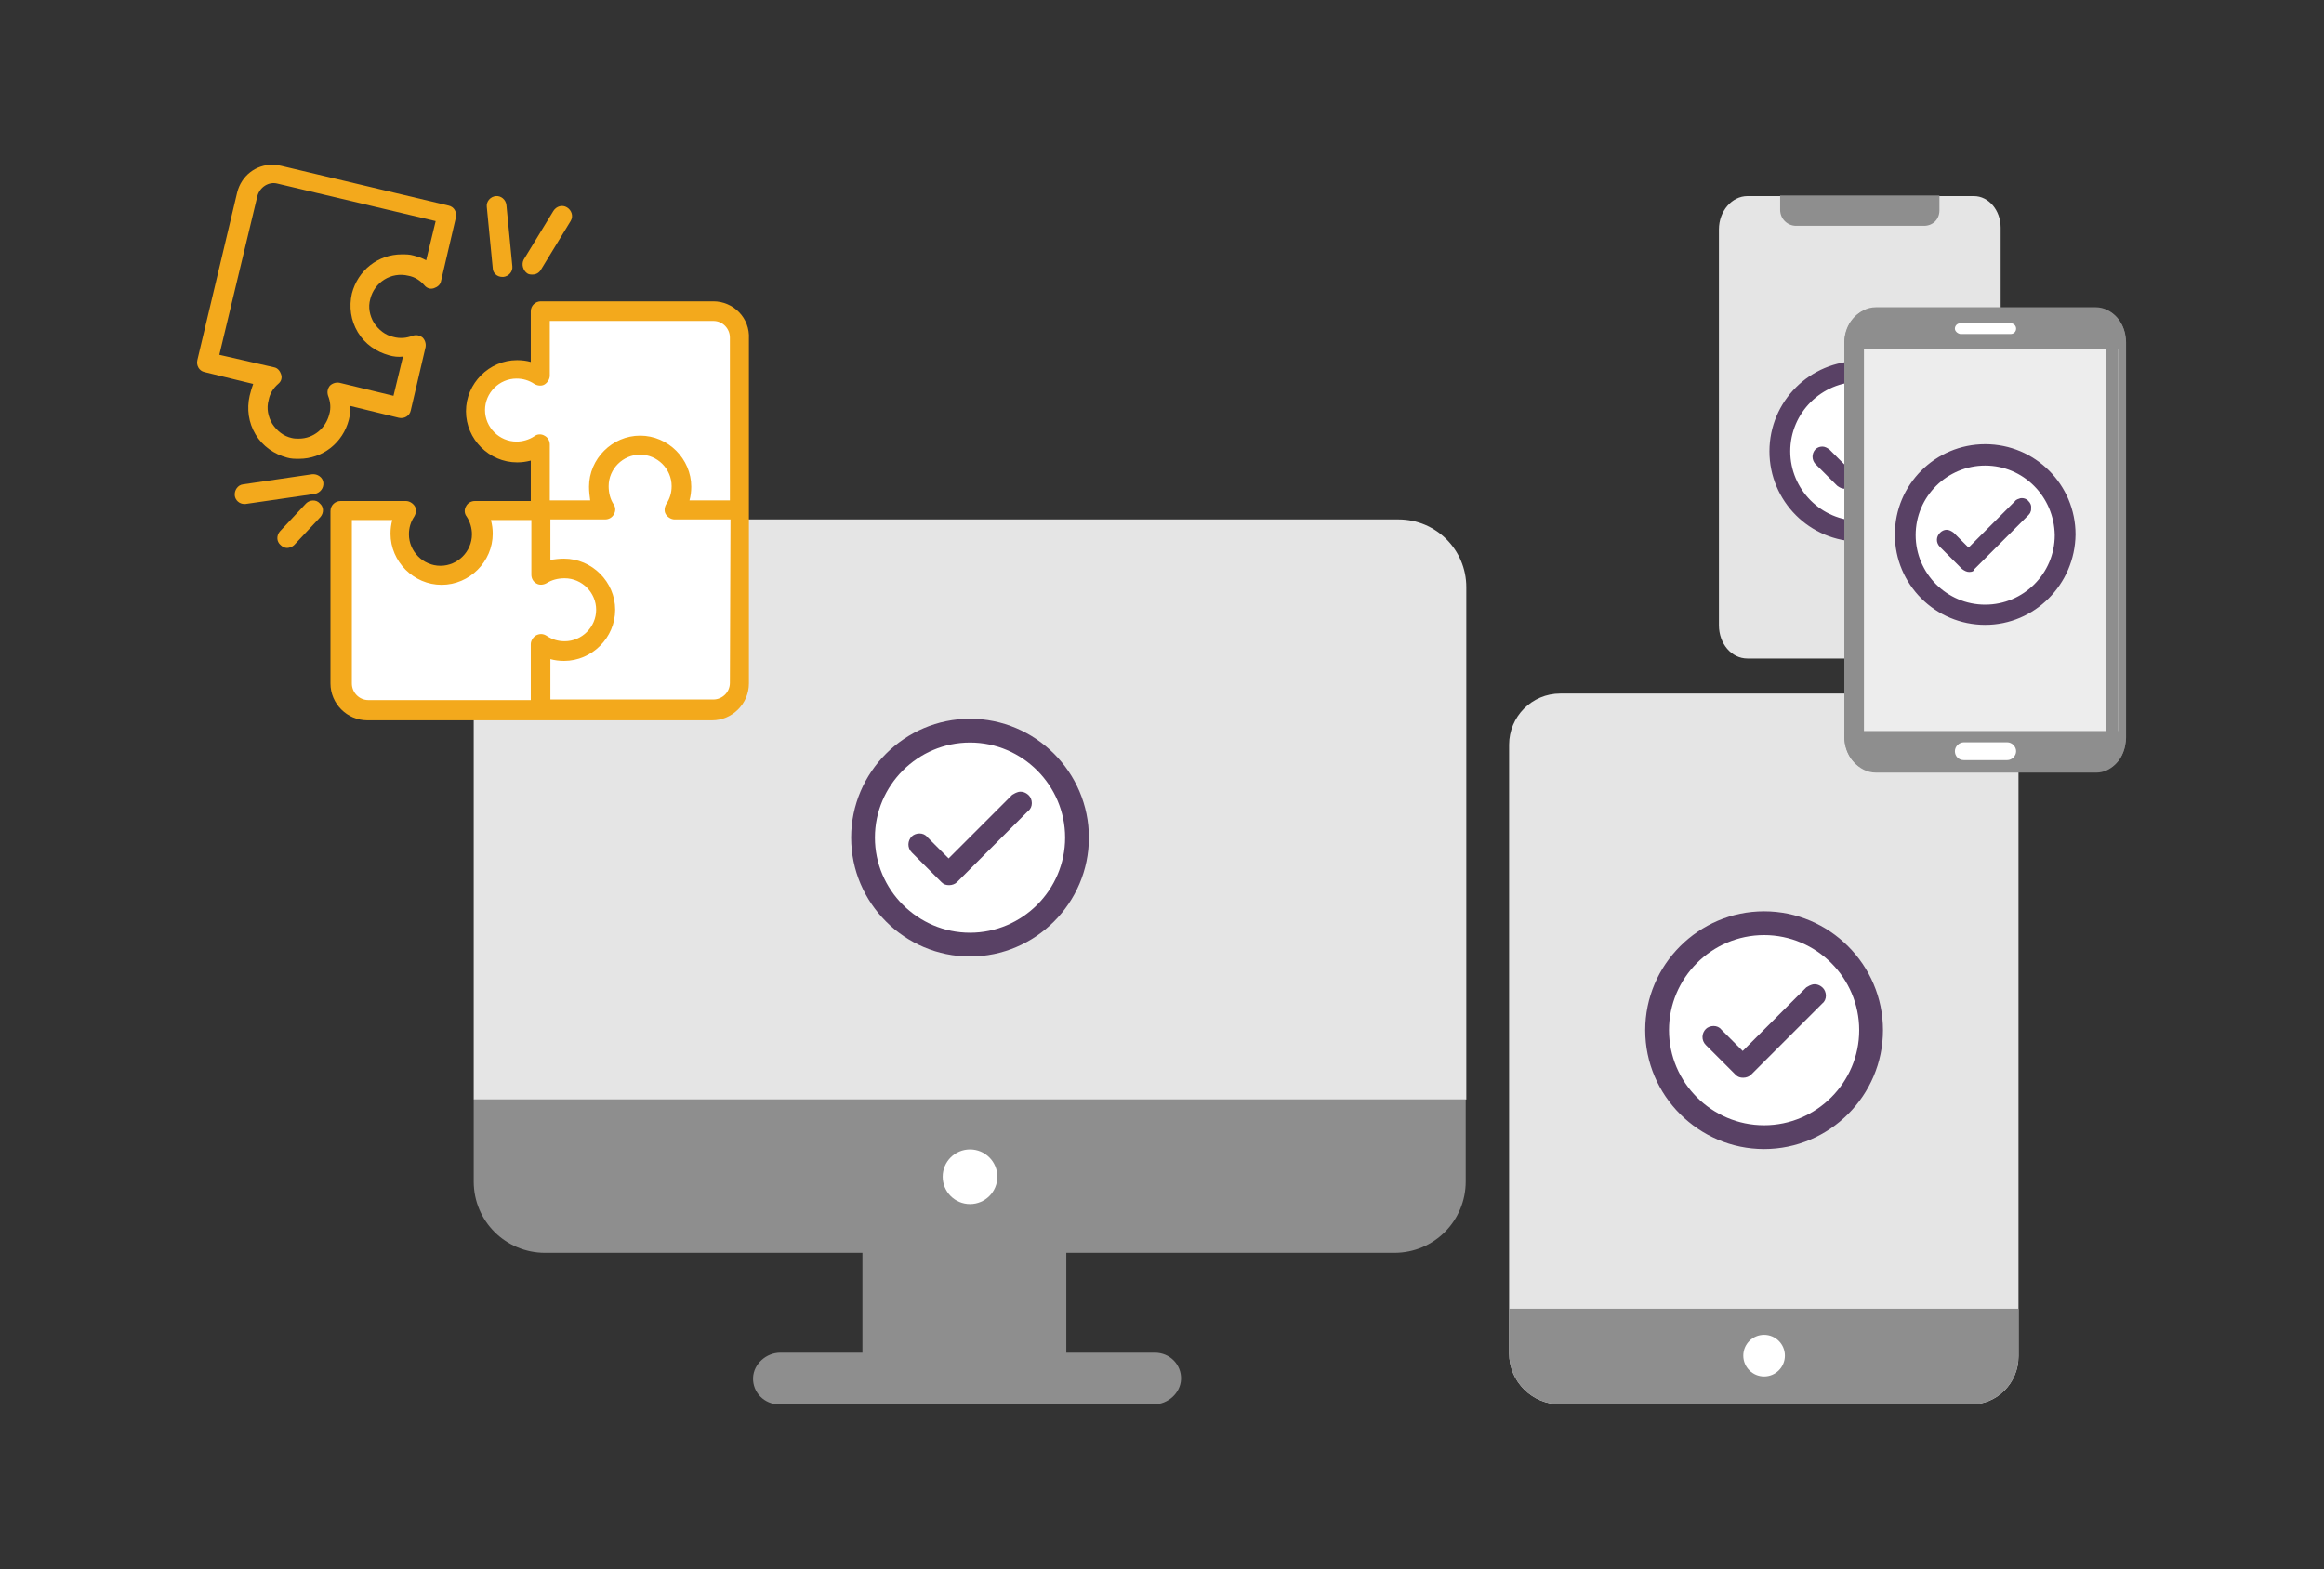
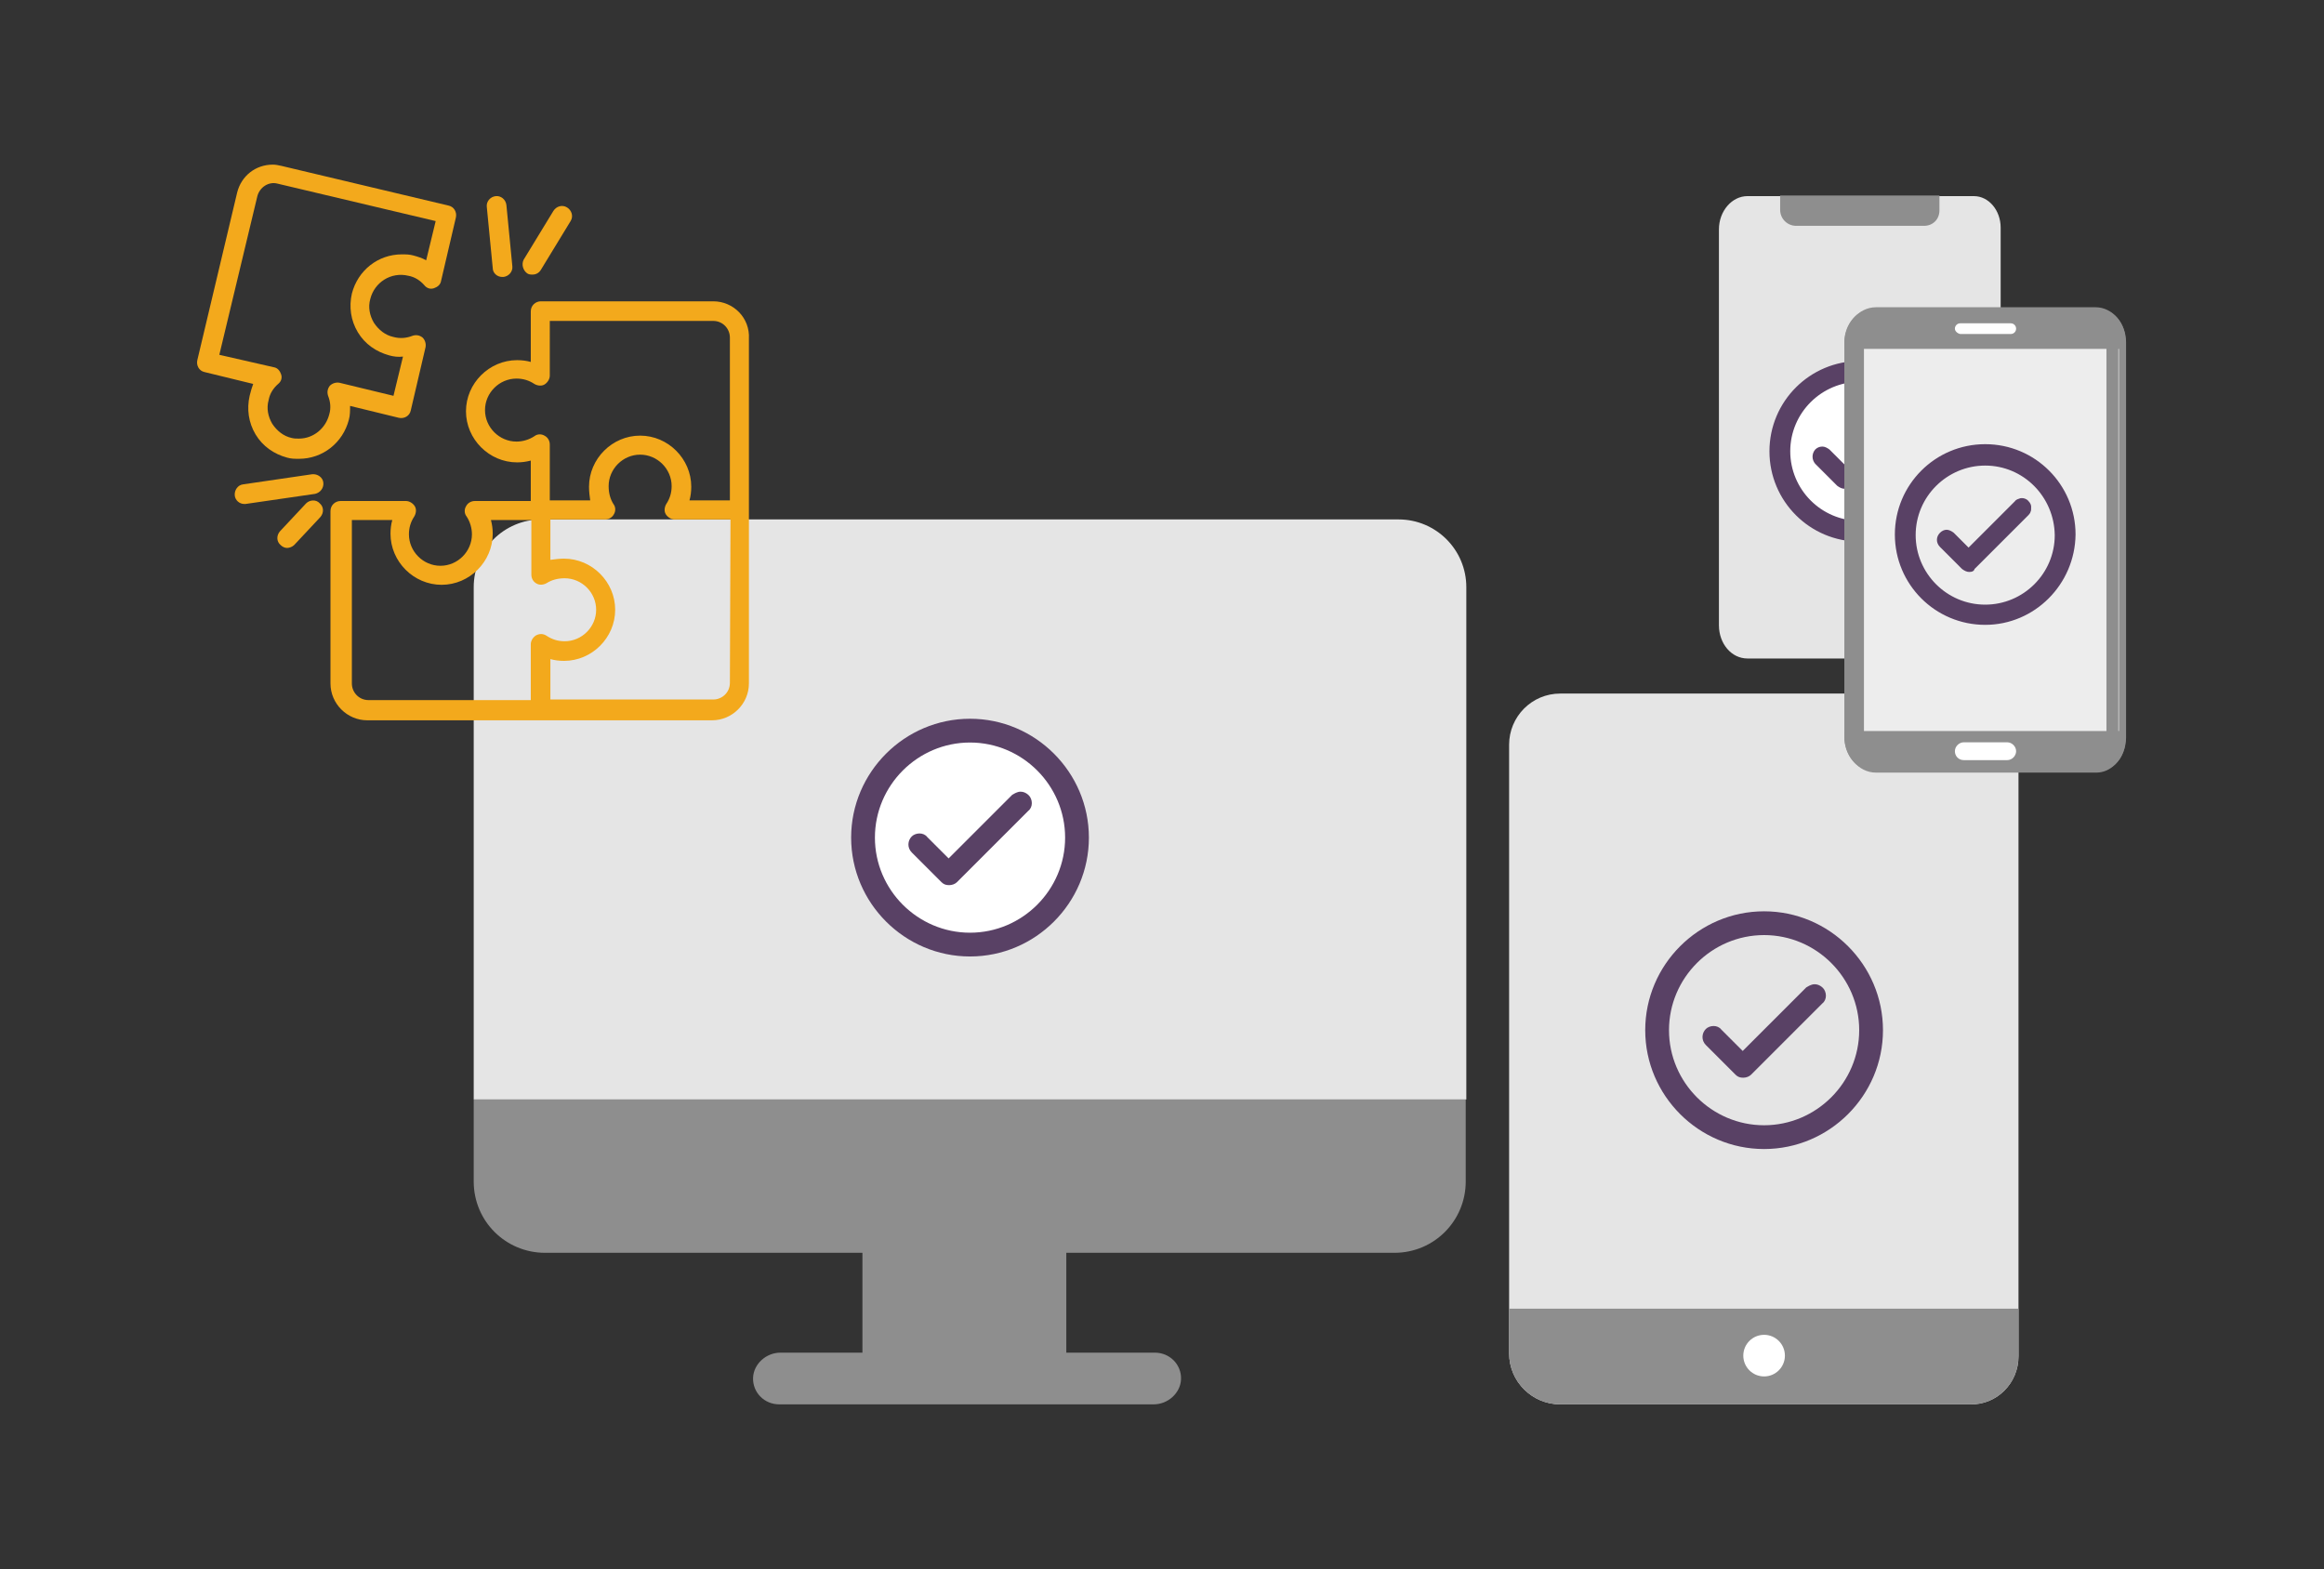
<svg xmlns="http://www.w3.org/2000/svg" version="1.1" id="Layer_1" x="0px" y="0px" width="391px" height="264px" viewBox="0 0 391 264" style="enable-background:new 0 0 391 264;" xml:space="preserve">
  <rect x="0" y="0" width="391" height="264" fill="#333333" stroke="none" />
  <g>
    <g>
      <path style="fill:#E5E5E5;" d="M336.6,105.5V38.3c0-2.9-2-5.3-4.5-5.3h0H294c-2.6,0-4.8,2.5-4.8,5.6l0,0v66.6    c0,3.1,2.1,5.6,4.8,5.6l0,0h4.7v0h33.4C334.6,110.8,336.6,108.4,336.6,105.5L336.6,105.5z" />
      <path style="fill:#8E8E8E;" d="M326.3,35.4v-2.5h-26.8v2.4c0,1.5,1.2,2.7,2.7,2.7l0,0h2.6v0h18.9C325.2,38,326.3,36.9,326.3,35.4    L326.3,35.4z" />
    </g>
    <circle style="fill:#FFFFFF;" cx="313.7" cy="75.9" r="13.4" />
    <g transform="translate(0,-952.362)">
      <g>
        <g>
          <path style="fill:#594165;" d="M312.9,1014.2c-7.8,0-14.1,6.3-14.1,14.1c0,7.8,6.3,14.1,14.1,14.1c7.8,0,14.1-6.3,14.1-14.1      C327,1020.5,320.7,1014.2,312.9,1014.2z M312.9,1015.5c7.1,0,12.8,5.7,12.8,12.8c0,7.1-5.7,12.8-12.8,12.8      c-7.1,0-12.8-5.7-12.8-12.8C300.1,1021.2,305.9,1015.5,312.9,1015.5z M319.2,1023.4c-0.1,0-0.2,0.1-0.3,0.2l-8.6,8.6l-3.3-3.3      c-0.2-0.2-0.5-0.2-0.7,0s-0.2,0.5,0,0.7c0,0,0,0,0,0l3.7,3.7c0.2,0.2,0.5,0.2,0.7,0l9-9c0.2-0.2,0.2-0.5,0-0.7      C319.6,1023.4,319.4,1023.4,319.2,1023.4z" />
          <path style="fill:#594165;" d="M312.9,1042.6c-7.9,0-14.3-6.4-14.3-14.3s6.4-14.3,14.3-14.3s14.3,6.4,14.3,14.3      S320.8,1042.6,312.9,1042.6z M312.9,1014.5c-7.6,0-13.8,6.2-13.8,13.8s6.2,13.8,13.8,13.8c7.6,0,13.8-6.2,13.8-13.8      S320.5,1014.5,312.9,1014.5z M312.9,1041.3c-7.2,0-13-5.8-13-13s5.8-13,13-13s13,5.8,13,13S320.1,1041.3,312.9,1041.3z       M312.9,1015.8c-6.9,0-12.5,5.6-12.5,12.5s5.6,12.5,12.5,12.5s12.5-5.6,12.5-12.5S319.8,1015.8,312.9,1015.8z M310.3,1033.7      c-0.2,0-0.4-0.1-0.5-0.2l-3.7-3.7c-0.3-0.3-0.3-0.8,0-1.1c0.3-0.3,0.8-0.3,1.1,0l3.2,3.2l8.4-8.4c0.1-0.1,0.3-0.2,0.4-0.2      c0.3,0,0.5,0.1,0.7,0.2c0.3,0.3,0.3,0.8,0,1.1l-9,9C310.7,1033.6,310.5,1033.7,310.3,1033.7z M306.6,1028.9      c-0.1,0-0.1,0-0.2,0.1c-0.1,0.1-0.1,0.3,0,0.4l3.7,3.7c0.1,0.1,0.3,0.1,0.4,0l9-9c0.1-0.1,0.1-0.3,0-0.4      c-0.1-0.1-0.1-0.1-0.2-0.1l0,0c-0.1,0-0.1,0-0.2,0.1l-8.8,8.8l-3.5-3.5C306.7,1028.9,306.6,1028.9,306.6,1028.9z" />
        </g>
        <g>
          <g>
            <path style="fill:#594165;" d="M319.1,1022.5L319.1,1022.5c-0.3,0-0.6,0.2-0.8,0.4l-8,8l-2.7-2.7c-0.3-0.3-0.6-0.4-1-0.4       c-0.4,0-0.7,0.1-1,0.4c-0.6,0.5-0.6,1.4,0,2l3.7,3.7c0.3,0.3,0.6,0.4,1,0.4c0.4,0,0.7-0.1,1-0.4l9-9c0.3-0.3,0.4-0.6,0.4-1       c0-0.4-0.1-0.7-0.4-1C320,1022.6,319.5,1022.5,319.1,1022.5z" />
            <path style="fill:#594165;" d="M310.3,1034.6c-0.4,0-0.8-0.2-1.2-0.5l-3.7-3.7c-0.6-0.7-0.6-1.7,0-2.4c0.3-0.3,0.7-0.5,1.2-0.5       c0.4,0,0.8,0.2,1.2,0.5l2.5,2.5l7.8-7.8c0.2-0.3,0.6-0.4,0.9-0.5l0,0c0.5-0.1,1.1,0.1,1.4,0.5c0.3,0.3,0.5,0.7,0.4,1.2       c0,0.4-0.2,0.8-0.5,1.1l-9,9C311.1,1034.4,310.7,1034.6,310.3,1034.6z M306.6,1028.1c-0.3,0-0.6,0.1-0.8,0.3       c-0.5,0.4-0.5,1.2,0,1.6l3.7,3.7c0.4,0.4,1.2,0.4,1.6,0l9-9c0.2-0.2,0.4-0.5,0.4-0.8c0-0.3-0.1-0.6-0.3-0.8       c-0.3-0.3-0.6-0.4-1-0.3c-0.2,0-0.5,0.2-0.6,0.3l-8.2,8.2l-2.9-2.9C307.2,1028.2,306.9,1028.1,306.6,1028.1       C306.6,1028.1,306.6,1028.1,306.6,1028.1z" />
          </g>
          <g>
            <path style="fill:#594165;" d="M312.9,1013.4c-8.2,0-14.9,6.7-14.9,14.9c0,8.2,6.7,14.9,14.9,14.9s14.9-6.7,14.9-14.9       C327.9,1020.1,321.2,1013.4,312.9,1013.4z M312.9,1040.2c-6.6,0-11.9-5.3-11.9-11.9c0-6.6,5.3-11.9,11.9-11.9       s11.9,5.3,11.9,11.9C324.9,1034.9,319.5,1040.2,312.9,1040.2z" />
            <path style="fill:#594165;" d="M312.9,1043.5c-8.4,0-15.2-6.8-15.2-15.2c0-8.4,6.8-15.2,15.2-15.2c8.4,0,15.2,6.8,15.2,15.2       C328.1,1036.7,321.3,1043.5,312.9,1043.5z M312.9,1013.6c-8.1,0-14.7,6.6-14.7,14.7c0,8.1,6.6,14.7,14.7,14.7       s14.7-6.6,14.7-14.7C327.6,1020.2,321,1013.6,312.9,1013.6z M312.9,1040.5c-6.7,0-12.2-5.5-12.2-12.2c0-6.7,5.5-12.2,12.2-12.2       c6.7,0,12.2,5.5,12.2,12.2C325.1,1035,319.6,1040.5,312.9,1040.5z M312.9,1016.6c-6.4,0-11.7,5.2-11.7,11.7       c0,6.4,5.2,11.7,11.7,11.7c6.4,0,11.7-5.2,11.7-11.7C324.6,1021.9,319.4,1016.6,312.9,1016.6z" />
          </g>
        </g>
      </g>
    </g>
    <g>
      <path style="fill:#8E8E8E;" d="M240.5,185h-2.7H88.5h-3.4h-5.4v13.8c0,6.7,5.4,12,12,12h53.4v16.8h-13.8c-2.4,0-4.5,1.9-4.6,4.2    c-0.1,2.5,1.9,4.5,4.4,4.5h63c2.4,0,4.5-1.9,4.6-4.2c0.1-2.5-1.9-4.5-4.4-4.5h-14.9v-16.8h55.2c6.7,0,12-5.4,12-12V185H240.5z" />
-       <ellipse style="fill:#FFFFFF;" cx="163.2" cy="198" rx="4.6" ry="4.6" />
      <path style="fill:#E5E5E5;" d="M88.6,185H238h8.7V98.8c0-6.3-5.1-11.4-11.4-11.4H91.1c-6.3,0-11.4,5.1-11.4,11.4V185H88.6z" />
    </g>
    <g>
      <path style="fill:#E5E5E5;" d="M339.6,228.2V124.9c0-4.5-3.6-8.2-8.2-8.2h0h-68.9c-4.8,0-8.6,3.9-8.6,8.6l0,0v102.4    c0,4.8,3.9,8.6,8.6,8.6l0,0h8.5v0h60.5C335.9,236.4,339.6,232.8,339.6,228.2L339.6,228.2z" />
      <path style="fill:#8E8E8E;" d="M339.6,228.2v-8h-85.7v7.5c0,4.8,3.9,8.6,8.6,8.6l0,0h8.5v0h60.5    C335.9,236.4,339.6,232.8,339.6,228.2L339.6,228.2z" />
      <circle style="fill:#FFFFFF;" cx="296.8" cy="228.1" r="3.5" />
    </g>
    <g>
      <g>
        <g>
          <g>
            <path style="fill:#EDEDED;" d="M357.1,124.1V57.7c0-2.9-2-5.3-4.4-5.3h0h-37c-2.6,0-4.6,2.5-4.6,5.5l0,0v65.8       c0,3.1,2.1,5.6,4.6,5.6l0,0h4.5v0h32.5C355.1,129.4,357.1,127,357.1,124.1L357.1,124.1z" />
            <path style="fill:#8E8E8E;" d="M352.7,130C352.7,130,352.7,130,352.7,130h-33.2v0h-3.9c-2.9,0-5.3-2.8-5.3-6.2V57.9       c0-3.4,2.4-6.2,5.3-6.2h37c2.8,0,5.1,2.7,5.1,5.9v66.5c0,1.7-0.7,3.4-1.8,4.5C355,129.5,353.9,130,352.7,130z M320.8,128.7       h31.9c0.8,0,1.7-0.3,2.4-1c0.9-0.9,1.4-2.2,1.4-3.6V57.7c0-2.5-1.7-4.6-3.7-4.6h-37c-2.2,0-4,2.2-4,4.9v65.8       c0,2.7,1.8,4.9,4,4.9L320.8,128.7z" />
          </g>
        </g>
        <g>
          <path style="fill:#8E8E8E;" d="M357.6,58.7v-1.4c0-2.9-2-5.3-4.5-5.3h0h-38c-2.6,0-4.8,2.5-4.8,5.6v1.1H357.6z" />
          <path style="fill:#8E8E8E;" d="M357.6,124.4V123h-47.3v1c0,3.1,2.1,5.6,4.7,5.6h4.7v0h33.4C355.6,129.7,357.6,127.4,357.6,124.4      z" />
        </g>
        <path style="fill:#FFFFFF;" d="M328.9,55.3L328.9,55.3c0-0.5,0.4-0.9,0.9-0.9h8.5c0.5,0,0.9,0.4,0.9,0.9v0c0,0.5-0.4,0.9-0.9,0.9     h-8.5C329.3,56.1,328.9,55.7,328.9,55.3z" />
        <path style="fill:#FFFFFF;" d="M328.9,126.4L328.9,126.4c0-0.8,0.7-1.5,1.5-1.5h7.3c0.8,0,1.5,0.7,1.5,1.5v0     c0,0.8-0.7,1.5-1.5,1.5h-7.3C329.5,127.9,328.9,127.2,328.9,126.4z" />
      </g>
      <rect x="311.6" y="58.1" style="fill:#8E8E8E;" width="2" height="67.3" />
      <rect x="354.4" y="57.6" style="fill:#8E8E8E;" width="2" height="67.3" />
    </g>
    <g>
-       <polygon style="fill:#FFFFFF;" points="91,52.4 121.4,52.4 124.4,55.3 123.9,115.2 122.8,119 82.4,119 59.1,119 56.6,112.8     57.1,85.9 68.3,85.9 68.2,93.2 76,96.6 81.8,91.2 80.9,85.7 90.5,85.9 91.2,75.4 82.4,74.8 80.2,65.1 86.5,62.2 91,62.3   " />
      <g>
        <path style="fill:#F3A91C;" d="M120,50.7H91c-0.9,0-1.7,0.7-1.7,1.7v8.5c-0.7-0.2-1.5-0.3-2.3-0.3c-4.7,0-8.6,3.9-8.6,8.6     c0,4.7,3.9,8.6,8.6,8.6c0.8,0,1.5-0.1,2.3-0.3v6.8h-9.4c-0.6,0-1.2,0.3-1.5,0.9c-0.3,0.5-0.3,1.2,0.1,1.7c0.6,0.9,0.9,2,0.9,3     c0,2.9-2.4,5.3-5.3,5.3c-2.9,0-5.3-2.4-5.3-5.3c0-1.1,0.3-2.1,0.9-3c0.3-0.5,0.4-1.2,0.1-1.7c-0.3-0.5-0.9-0.9-1.5-0.9h-11     c-0.9,0-1.7,0.7-1.7,1.7v29c0,3.4,2.8,6.2,6.2,6.2h58c3.4,0,6.2-2.8,6.2-6.2v-58C126.2,53.5,123.4,50.7,120,50.7z M90.2,106.9     c-0.5,0.3-0.9,0.9-0.9,1.5v9.4H62c-1.6,0-2.8-1.3-2.8-2.8V87.5h6.8c-0.2,0.7-0.3,1.5-0.3,2.3c0,4.7,3.9,8.6,8.6,8.6     s8.6-3.9,8.6-8.6c0-0.8-0.1-1.5-0.3-2.3h6.8v9.2c0,0.6,0.3,1.2,0.9,1.5c0.5,0.3,1.2,0.2,1.7-0.1c0.8-0.5,1.8-0.8,3-0.8     c2.9,0,5.3,2.4,5.3,5.3c0,2.9-2.4,5.3-5.3,5.3c-1.1,0-2.1-0.3-3-0.9C91.4,106.6,90.8,106.6,90.2,106.9z M122.8,114.9     c0,1.6-1.3,2.8-2.8,2.8H92.6v-6.8c0.7,0.2,1.5,0.3,2.3,0.3c4.7,0,8.6-3.9,8.6-8.6c0-4.7-3.9-8.6-8.6-8.6c-0.8,0-1.6,0.1-2.3,0.2     v-6.8h9.2c0.6,0,1.2-0.3,1.5-0.9c0.3-0.5,0.3-1.2-0.1-1.7c-0.5-0.8-0.8-1.8-0.8-3c0-2.9,2.4-5.3,5.3-5.3c2.9,0,5.3,2.4,5.3,5.3     c0,1.1-0.3,2.1-0.9,3c-0.3,0.5-0.4,1.2-0.1,1.7c0.3,0.5,0.9,0.9,1.5,0.9h9.4L122.8,114.9L122.8,114.9z M122.8,84.2H116     c0.2-0.7,0.3-1.5,0.3-2.3c0-4.7-3.9-8.6-8.6-8.6c-4.7,0-8.6,3.9-8.6,8.6c0,0.8,0.1,1.6,0.2,2.3h-6.8v-9.4c0-0.6-0.3-1.2-0.9-1.5     c-0.5-0.3-1.2-0.3-1.7,0.1c-0.9,0.6-2,0.9-3,0.9c-2.9,0-5.3-2.4-5.3-5.3c0-2.9,2.4-5.3,5.3-5.3c1.1,0,2.1,0.3,3,0.9     c0.5,0.3,1.2,0.4,1.7,0.1s0.9-0.9,0.9-1.5V54H120c1.6,0,2.8,1.3,2.8,2.8L122.8,84.2L122.8,84.2z" />
        <path style="fill:#F3A91C;" d="M42,66.6c-0.5,2.2-0.2,4.5,1,6.5c1.2,2,3.1,3.3,5.3,3.9c0.7,0.2,1.3,0.2,2,0.2     c4,0,7.4-2.7,8.4-6.6c0.2-0.7,0.2-1.5,0.2-2.3l8.2,2c0.9,0.2,1.8-0.3,2-1.2l2.5-10.7c0.1-0.6-0.1-1.2-0.5-1.6     c-0.5-0.4-1.1-0.5-1.7-0.3c-1,0.4-2.1,0.5-3.2,0.2c-1.4-0.3-2.5-1.2-3.3-2.4c-0.7-1.2-1-2.6-0.6-4c0.7-2.8,3.5-4.6,6.4-3.9     c1.1,0.2,2,0.8,2.7,1.6c0.4,0.5,1,0.7,1.6,0.5c0.6-0.2,1.1-0.6,1.2-1.2l2.5-10.7c0.2-0.9-0.3-1.8-1.2-2l-28.2-6.7     c-0.5-0.1-0.9-0.2-1.4-0.2c-2.9,0-5.3,1.9-6,4.7l-6.7,28.2c-0.2,0.9,0.3,1.8,1.2,2l8.2,2C42.4,65.1,42.2,65.8,42,66.6z      M36.9,59.7L43.3,33c0.4-1.5,1.9-2.5,3.4-2.1l26.6,6.3l-1.6,6.6c-0.7-0.4-1.4-0.6-2.1-0.8c-0.7-0.2-1.3-0.2-2-0.2     c-4,0-7.4,2.7-8.4,6.6c-0.5,2.2-0.2,4.5,1,6.5c1.2,2,3.1,3.3,5.3,3.9c0.7,0.2,1.5,0.3,2.3,0.2l-1.6,6.6l-9.1-2.2     c-0.6-0.1-1.2,0.1-1.6,0.5c-0.4,0.5-0.5,1.1-0.3,1.7c0.4,1,0.5,2.1,0.2,3.1c-0.6,2.4-2.7,4.1-5.1,4.1c-0.4,0-0.8,0-1.2-0.1     c-1.4-0.3-2.5-1.2-3.3-2.4c-0.7-1.2-1-2.6-0.6-4c0.2-1.1,0.8-2,1.6-2.7c0.5-0.4,0.7-1,0.5-1.6c-0.2-0.6-0.6-1.1-1.2-1.2     L36.9,59.7z" />
        <path style="fill:#F3A91C;" d="M84.5,46.6c0.1,0,0.1,0,0.2,0c0.9-0.1,1.6-0.9,1.5-1.8l-1-10.3c-0.1-0.9-0.9-1.6-1.8-1.5     c-0.9,0.1-1.6,0.9-1.5,1.8l1,10.3C82.9,45.9,83.6,46.6,84.5,46.6z" />
        <path style="fill:#F3A91C;" d="M88.7,46c0.3,0.2,0.6,0.2,0.9,0.2c0.6,0,1.1-0.3,1.4-0.8l5-8.2c0.5-0.8,0.2-1.8-0.6-2.3     c-0.8-0.5-1.8-0.2-2.3,0.6l-5,8.2C87.7,44.5,88,45.5,88.7,46z" />
        <path style="fill:#F3A91C;" d="M54.4,81.2c-0.1-0.9-1-1.5-1.9-1.4l-11.6,1.7c-0.9,0.1-1.5,1-1.4,1.9c0.1,0.8,0.8,1.4,1.6,1.4     c0.1,0,0.2,0,0.2,0L53,83.1C53.9,82.9,54.5,82.1,54.4,81.2z" />
        <path style="fill:#F3A91C;" d="M51.5,84.7l-4.4,4.7c-0.6,0.7-0.6,1.7,0.1,2.3c0.3,0.3,0.7,0.5,1.1,0.5c0.4,0,0.9-0.2,1.2-0.5     l4.4-4.7c0.6-0.7,0.6-1.7-0.1-2.3C53.2,84,52.1,84.1,51.5,84.7z" />
      </g>
    </g>
    <circle style="fill:#FFFFFF;" cx="163" cy="141.7" r="17.9" />
    <g transform="translate(0,-952.362)">
      <g>
        <path style="fill:#594165;" d="M163.2,1074.4c-10.4,0-18.9,8.5-18.9,18.9s8.5,18.9,18.9,18.9c10.4,0,18.9-8.5,18.9-18.9     S173.6,1074.4,163.2,1074.4z M163.2,1076.2c9.5,0,17.2,7.7,17.2,17.2s-7.7,17.2-17.2,17.2s-17.2-7.7-17.2-17.2     S153.7,1076.2,163.2,1076.2z M171.6,1086.7c-0.2,0-0.3,0.1-0.4,0.2l-11.6,11.6l-4.5-4.5c-0.3-0.3-0.7-0.3-1,0     c-0.3,0.3-0.3,0.7,0,1c0,0,0,0,0,0l5,5c0.3,0.3,0.7,0.3,1,0l12.1-12.1c0.3-0.3,0.3-0.7,0-1C172,1086.8,171.8,1086.7,171.6,1086.7     z" />
        <g>
          <path style="fill:#594165;" d="M171.4,1085.6L171.4,1085.6c-0.4,0.1-0.8,0.3-1.1,0.5l-10.7,10.7l-3.6-3.6      c-0.3-0.4-0.8-0.6-1.3-0.6c-0.5,0-1,0.2-1.3,0.5c-0.7,0.7-0.8,1.9,0,2.7l5,5c0.4,0.4,0.8,0.5,1.3,0.5c0.5,0,1-0.2,1.3-0.5l12-12      c0.4-0.3,0.6-0.8,0.6-1.3c0-0.5-0.2-1-0.5-1.3C172.6,1085.7,172,1085.5,171.4,1085.6z" />
          <path style="fill:#594165;" d="M163.2,1073.3c-11,0-20,9-20,20c0,11,9,20,20,20s20-9,20-20      C183.2,1082.3,174.2,1073.3,163.2,1073.3z M163.2,1109.3c-8.8,0-16-7.2-16-16c0-8.8,7.2-16,16-16s16,7.2,16,16      C179.2,1102.1,172,1109.3,163.2,1109.3z" />
        </g>
      </g>
    </g>
-     <circle style="fill:#FFFFFF;" cx="296.7" cy="173.5" r="17.9" />
    <g transform="translate(0,-952.362)">
      <g>
        <path style="fill:#594165;" d="M296.8,1106.8c-10.4,0-18.9,8.5-18.9,18.9s8.5,18.9,18.9,18.9s18.9-8.5,18.9-18.9     S307.2,1106.8,296.8,1106.8z M296.8,1108.5c9.5,0,17.2,7.7,17.2,17.2s-7.7,17.2-17.2,17.2c-9.5,0-17.2-7.7-17.2-17.2     S287.3,1108.5,296.8,1108.5z M305.2,1119.1c-0.2,0-0.3,0.1-0.4,0.2l-11.6,11.6l-4.5-4.5c-0.3-0.3-0.7-0.3-1,0     c-0.3,0.3-0.3,0.7,0,1c0,0,0,0,0,0l5,5c0.3,0.3,0.7,0.3,1,0l12.1-12.1c0.3-0.3,0.3-0.7,0-1     C305.6,1119.2,305.4,1119.1,305.2,1119.1z" />
        <g>
          <path style="fill:#594165;" d="M305,1118L305,1118c-0.4,0.1-0.8,0.3-1.1,0.5l-10.7,10.7l-3.6-3.6c-0.3-0.4-0.8-0.6-1.3-0.6      c-0.5,0-1,0.2-1.3,0.5c-0.7,0.7-0.8,1.9,0,2.7l5,5c0.4,0.4,0.8,0.5,1.3,0.5c0.5,0,1-0.2,1.3-0.5l12-12c0.4-0.3,0.6-0.8,0.6-1.3      c0-0.5-0.2-1-0.5-1.3C306.2,1118.1,305.6,1117.9,305,1118z" />
          <path style="fill:#594165;" d="M296.8,1105.7c-11,0-20,9-20,20c0,11,9,20,20,20s20-9,20-20      C316.8,1114.7,307.8,1105.7,296.8,1105.7z M296.8,1141.7c-8.8,0-16-7.2-16-16c0-8.8,7.2-16,16-16c8.8,0,16,7.2,16,16      C312.8,1134.5,305.6,1141.7,296.8,1141.7z" />
        </g>
      </g>
    </g>
-     <circle style="fill:#FFFFFF;" cx="334" cy="90.3" r="13.1" />
    <g transform="translate(0,-952.362)">
      <g>
        <g>
          <path style="fill:#594165;" d="M334,1028.3c-7.8,0-14.1,6.3-14.1,14.1s6.3,14.1,14.1,14.1s14.1-6.3,14.1-14.1      S341.7,1028.3,334,1028.3z M334,1029.6c7.1,0,12.8,5.7,12.8,12.8c0,7.1-5.7,12.8-12.8,12.8s-12.8-5.7-12.8-12.8      C321.2,1035.3,326.9,1029.6,334,1029.6z M340.2,1037.5c-0.1,0-0.2,0.1-0.3,0.2l-8.6,8.6l-3.3-3.3c-0.2-0.2-0.5-0.2-0.7,0      c-0.2,0.2-0.2,0.5,0,0.7c0,0,0,0,0,0l3.7,3.7c0.2,0.2,0.5,0.2,0.7,0l9-9c0.2-0.2,0.2-0.5,0-0.7      C340.6,1037.5,340.4,1037.4,340.2,1037.5z" />
          <path style="fill:#594165;" d="M334,1056.7c-7.9,0-14.3-6.4-14.3-14.3s6.4-14.3,14.3-14.3s14.3,6.4,14.3,14.3      S341.8,1056.7,334,1056.7z M334,1028.5c-7.6,0-13.8,6.2-13.8,13.8s6.2,13.8,13.8,13.8c7.6,0,13.8-6.2,13.8-13.8      S341.6,1028.5,334,1028.5z M334,1055.4c-7.2,0-13-5.8-13-13s5.8-13,13-13s13,5.8,13,13S341.1,1055.4,334,1055.4z M334,1029.8      c-6.9,0-12.5,5.6-12.5,12.5s5.6,12.5,12.5,12.5s12.5-5.6,12.5-12.5S340.9,1029.8,334,1029.8z M331.3,1047.8      c-0.2,0-0.4-0.1-0.5-0.2l-3.7-3.7c-0.2-0.2-0.2-0.4-0.2-0.6c0-0.2,0.1-0.4,0.2-0.5c0.3-0.3,0.8-0.3,1.1,0l3.2,3.2l8.4-8.4      c0.1-0.1,0.3-0.2,0.4-0.2c0.3,0,0.5,0.1,0.7,0.2c0.3,0.3,0.3,0.8,0,1.1l-9,9C331.7,1047.7,331.5,1047.8,331.3,1047.8z       M327.6,1043c-0.1,0-0.1,0-0.2,0.1c-0.1,0.1-0.1,0.1-0.1,0.2c0,0.1,0,0.1,0.1,0.2l3.7,3.7c0.1,0.1,0.3,0.1,0.4,0l9-9      c0.1-0.1,0.1-0.3,0-0.4c-0.1-0.1-0.2-0.1-0.2-0.1l0,0c-0.1,0-0.1,0-0.2,0.1l-8.8,8.8l-3.5-3.5C327.7,1043,327.7,1043,327.6,1043      z" />
        </g>
        <g>
          <g>
            <path style="fill:#594165;" d="M340.1,1036.6L340.1,1036.6c-0.3,0-0.6,0.2-0.8,0.4l-8,8l-2.7-2.7c-0.3-0.3-0.6-0.4-1-0.4       c-0.4,0-0.7,0.1-1,0.4c-0.6,0.5-0.6,1.4,0,2l3.7,3.7c0.3,0.3,0.6,0.4,1,0.4c0.4,0,0.7-0.1,1-0.4l9-9c0.3-0.3,0.4-0.6,0.4-1       c0-0.4-0.1-0.7-0.4-1C341,1036.7,340.6,1036.5,340.1,1036.6z" />
            <path style="fill:#594165;" d="M331.3,1048.6c-0.4,0-0.8-0.2-1.2-0.5l-3.7-3.7c-0.7-0.7-0.7-1.7,0-2.4c0.3-0.3,0.7-0.5,1.1-0.5       c0,0,0,0,0,0c0.4,0,0.8,0.2,1.2,0.5l2.5,2.5l7.8-7.8c0.2-0.3,0.6-0.4,0.9-0.5l0,0c0.5-0.1,1.1,0.1,1.4,0.5       c0.3,0.3,0.5,0.7,0.4,1.2c0,0.4-0.2,0.8-0.5,1.1l-9,9C332.2,1048.5,331.7,1048.6,331.3,1048.6z M327.6,1042.1       c-0.3,0-0.6,0.1-0.8,0.3c-0.5,0.4-0.5,1.2,0,1.6l3.7,3.7c0.4,0.4,1.2,0.4,1.6,0l9-9c0.2-0.2,0.4-0.5,0.4-0.8       c0-0.3-0.1-0.6-0.3-0.8c-0.3-0.3-0.6-0.4-1-0.3l0,0c-0.2,0-0.5,0.2-0.7,0.3l-8.2,8.2l-2.9-2.9       C328.2,1042.3,327.9,1042.1,327.6,1042.1C327.6,1042.1,327.6,1042.1,327.6,1042.1z" />
          </g>
          <g>
            <path style="fill:#594165;" d="M334,1027.4c-8.2,0-14.9,6.7-14.9,14.9c0,8.2,6.7,14.9,14.9,14.9c8.2,0,14.9-6.7,14.9-14.9       C348.9,1034.1,342.2,1027.4,334,1027.4z M334,1054.3c-6.6,0-11.9-5.3-11.9-11.9c0-6.6,5.3-11.9,11.9-11.9       c6.6,0,11.9,5.3,11.9,11.9C345.9,1048.9,340.5,1054.3,334,1054.3z" />
            <path style="fill:#594165;" d="M334,1057.5c-8.4,0-15.2-6.8-15.2-15.2c0-8.4,6.8-15.2,15.2-15.2c8.4,0,15.2,6.8,15.2,15.2       C349.1,1050.7,342.3,1057.5,334,1057.5z M334,1027.7c-8.1,0-14.7,6.6-14.7,14.7c0,8.1,6.6,14.7,14.7,14.7s14.7-6.6,14.7-14.7       C348.6,1034.3,342.1,1027.7,334,1027.7z M334,1054.5c-6.7,0-12.2-5.5-12.2-12.2c0-6.7,5.5-12.2,12.2-12.2       c6.7,0,12.2,5.5,12.2,12.2C346.1,1049.1,340.7,1054.5,334,1054.5z M334,1030.7c-6.4,0-11.7,5.2-11.7,11.7       c0,6.4,5.2,11.7,11.7,11.7c6.4,0,11.7-5.2,11.7-11.7C345.6,1035.9,340.4,1030.7,334,1030.7z" />
          </g>
        </g>
      </g>
    </g>
  </g>
</svg>